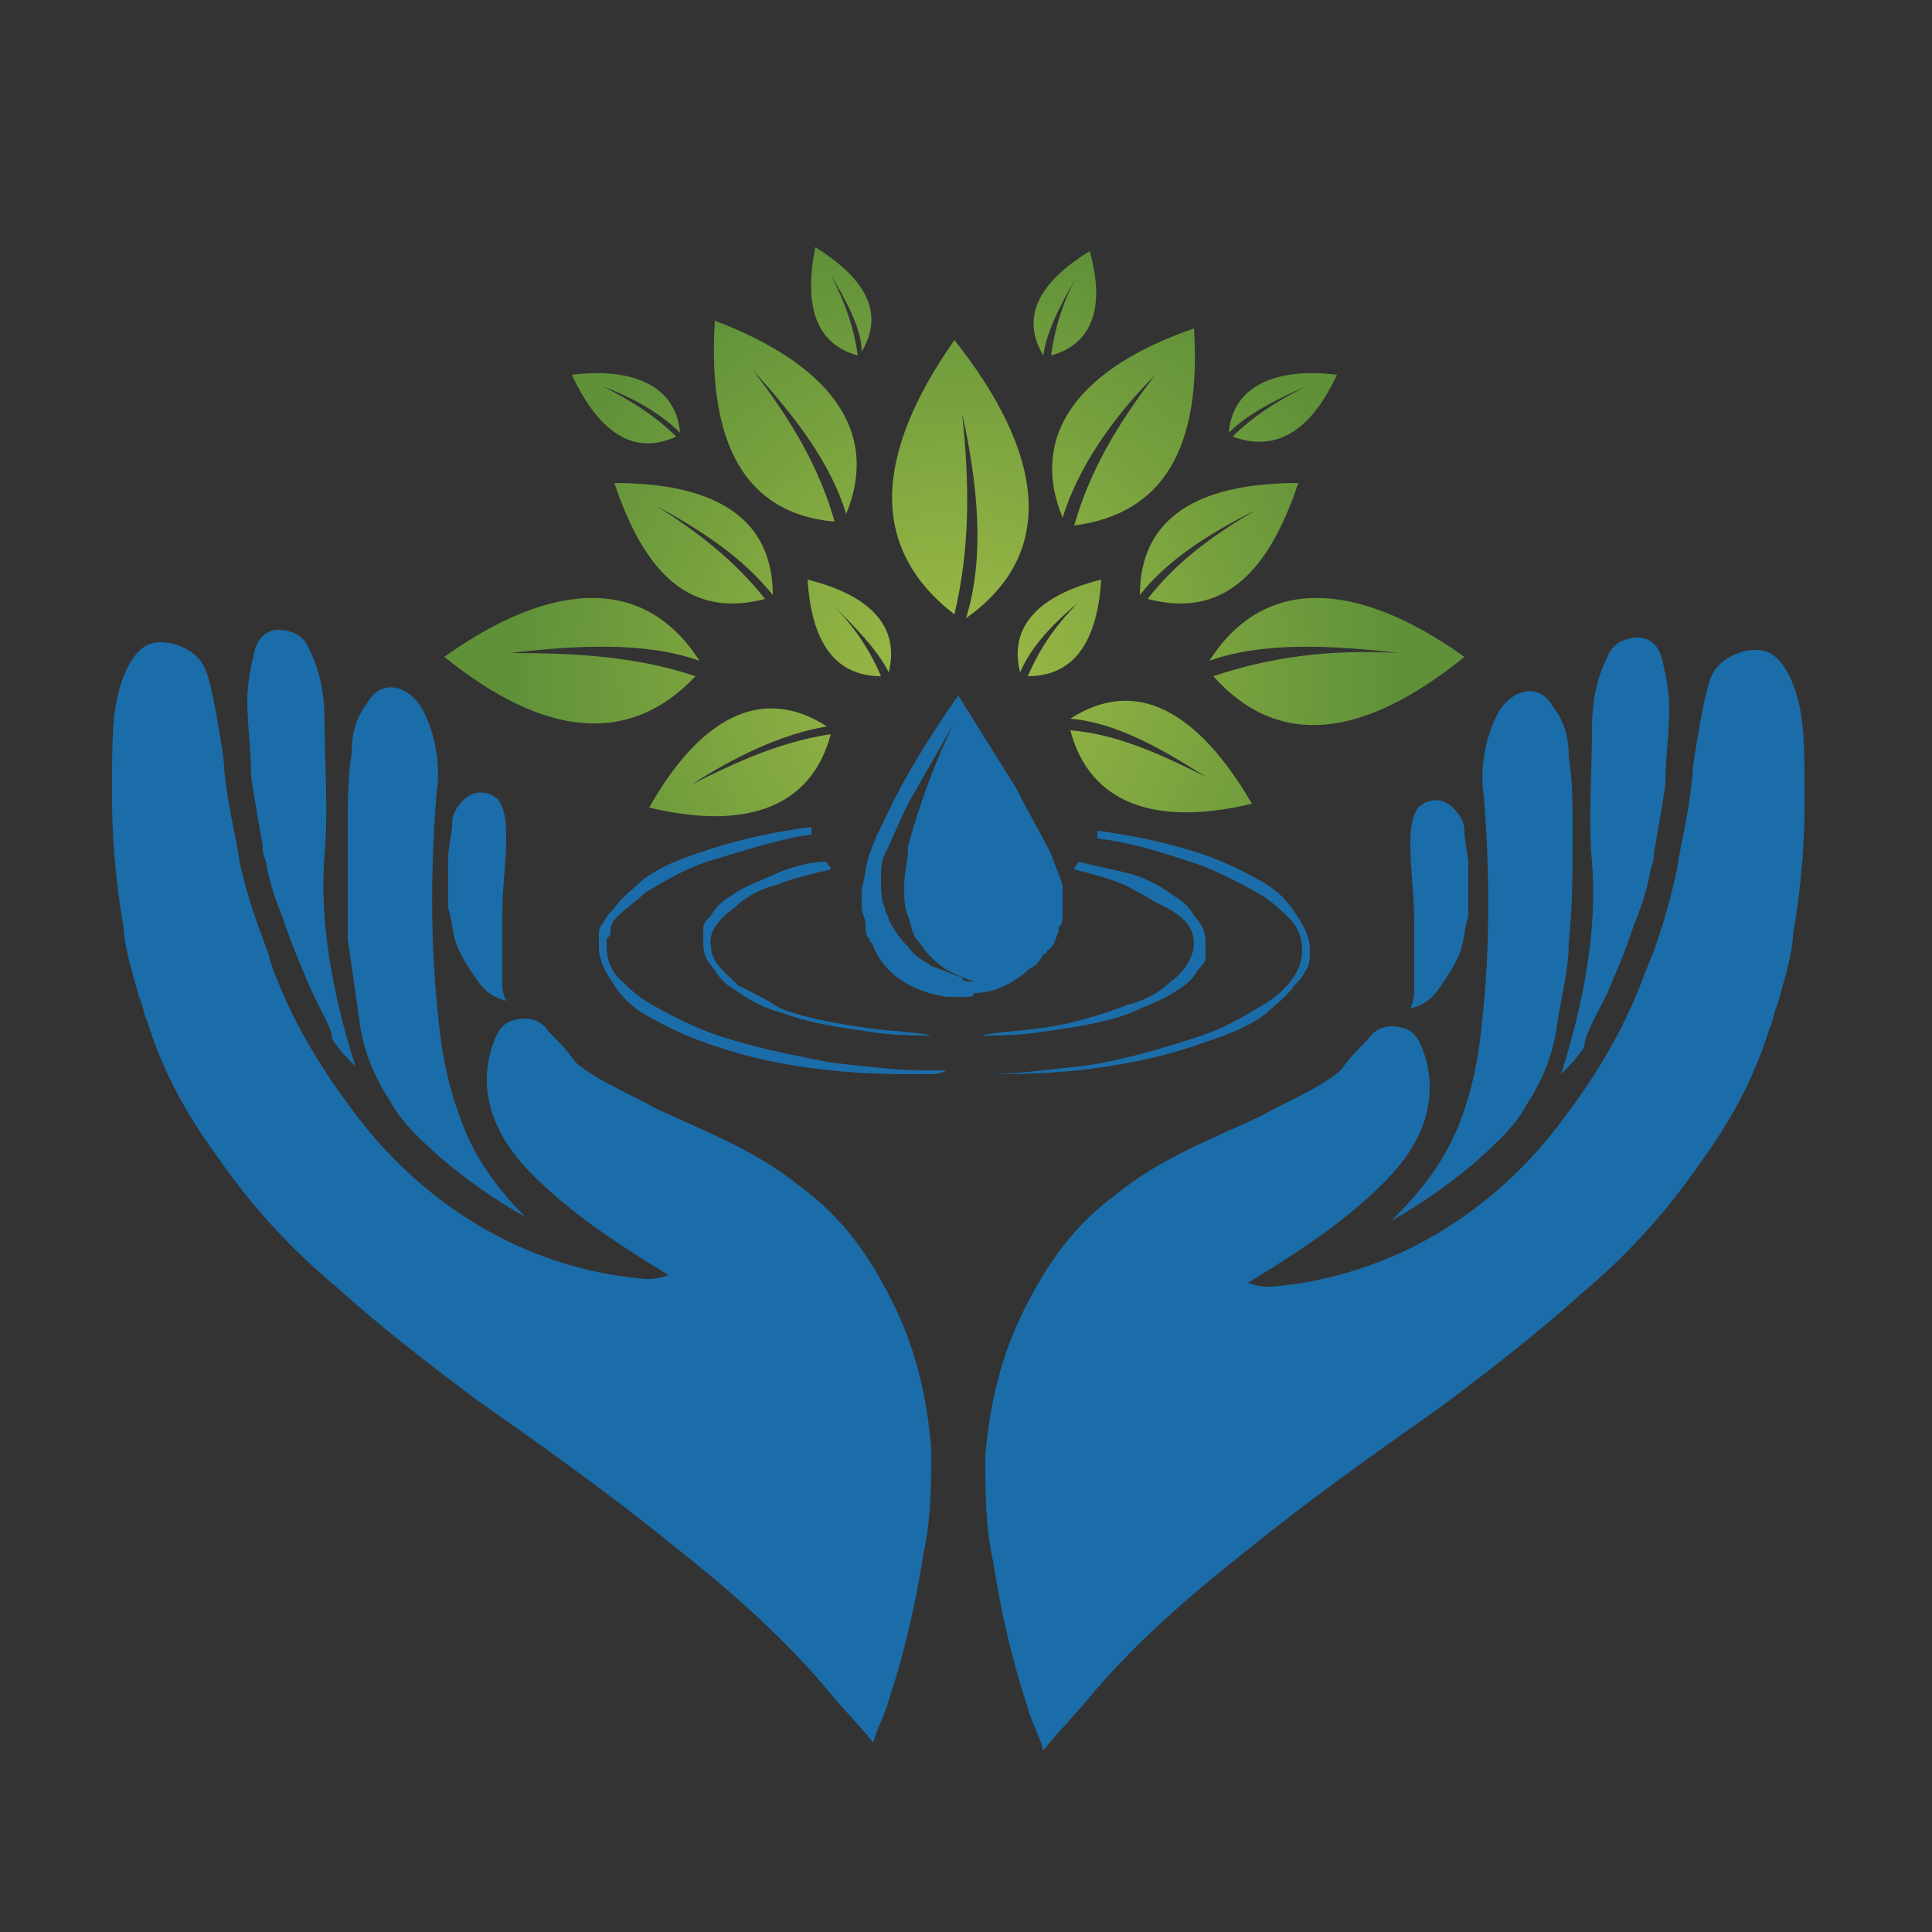
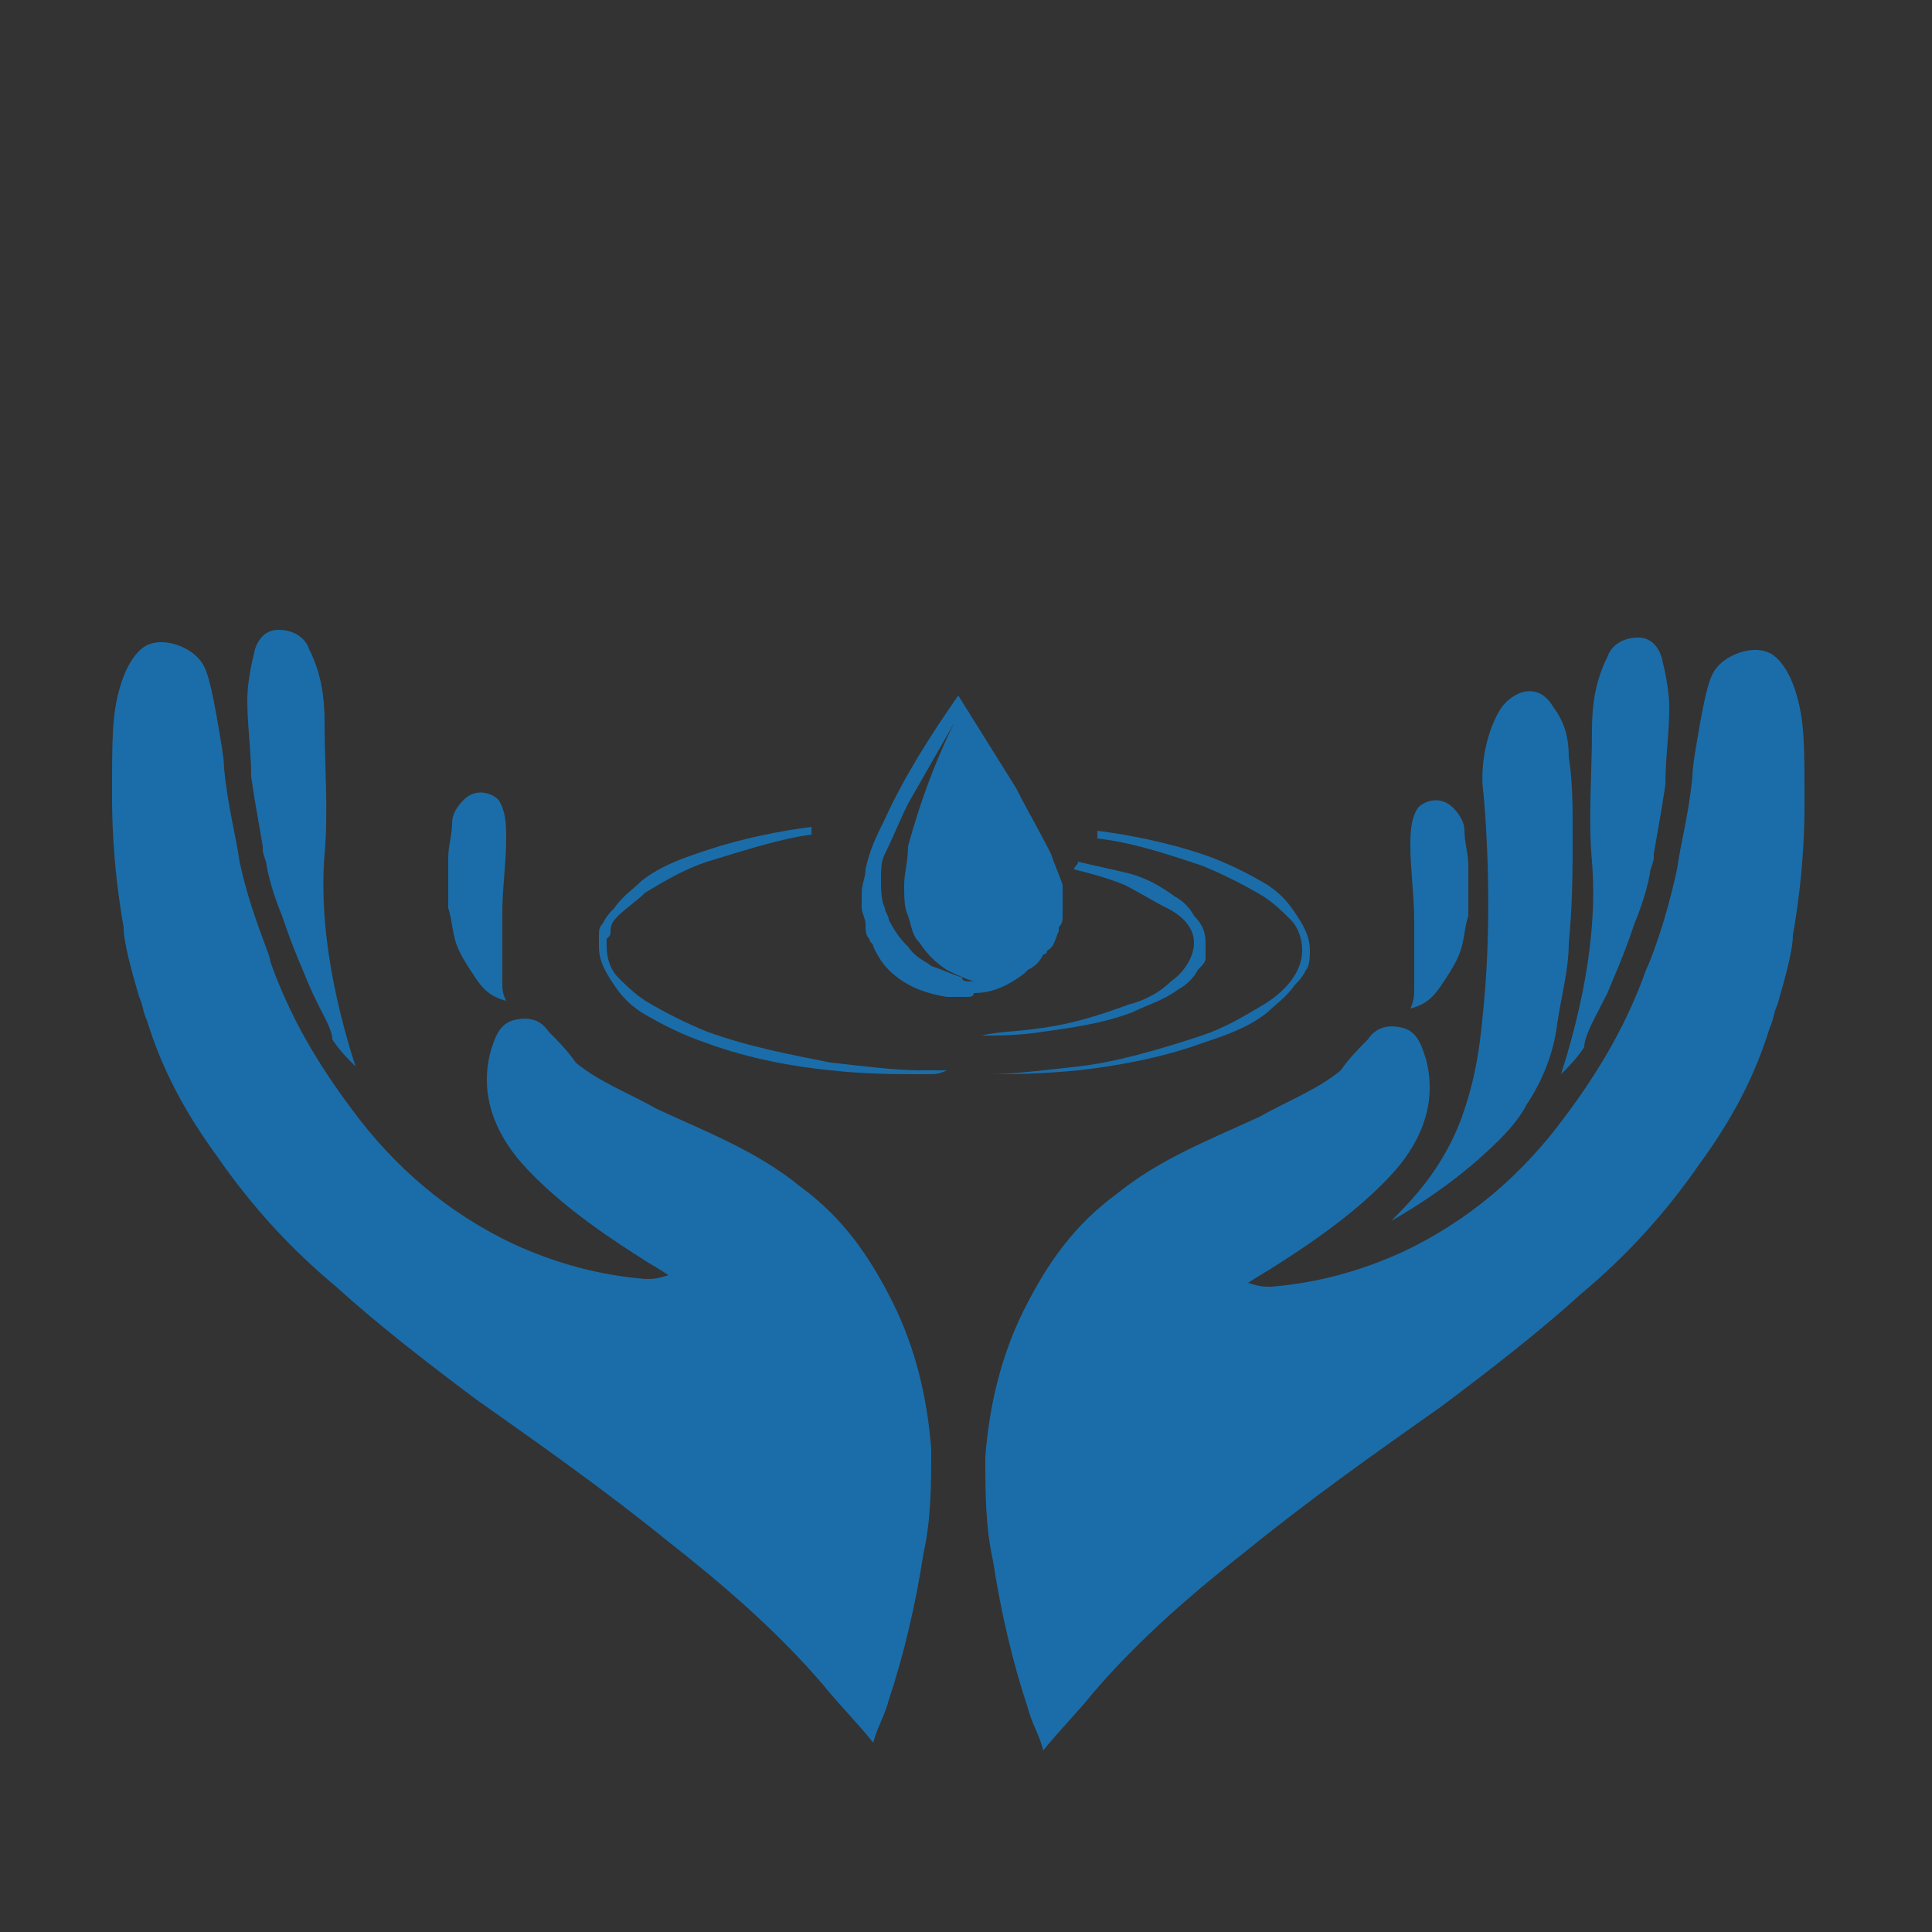
<svg xmlns="http://www.w3.org/2000/svg" version="1.1" id="Capa_1" x="0px" y="0px" viewBox="0 0 50 50" style="enable-background:new 0 0 50 50;" xml:space="preserve">
  <rect x="0" y="0" width="50" height="50" fill="#333333" stroke="none" />
  <style type="text/css">
	.st0{fill-rule:evenodd;clip-rule:evenodd;fill:url(#SVGID_1_);}
	.st1{fill-rule:evenodd;clip-rule:evenodd;fill:#1B6DA9;}
	.st2{fill:#1B6DA9;}
</style>
  <radialGradient id="SVGID_1_" cx="24.692" cy="17.417" r="14.206" gradientUnits="userSpaceOnUse">
    <stop offset="0" style="stop-color:#FFFFFF" />
    <stop offset="0" style="stop-color:#9FBC47" />
    <stop offset="0.377" style="stop-color:#82A840" />
    <stop offset="0.8" style="stop-color:#609139" />
  </radialGradient>
-   <path class="st0" d="M17,13.1c1.1,0.7,2,1.4,2.8,2.4c-1.9,0.5-3.1-0.6-3.9-3c2.6,0,4.1,0.9,4.1,2.9C19.2,14.4,18.1,13.7,17,13.1z   M22.2,9.2c-0.1-0.7-0.3-1.3-0.7-2.1c0.4,0.7,0.8,1.4,0.8,2c0.6-1,0.1-1.9-1.2-2.7C20.8,7.9,21.1,8.9,22.2,9.2z M17.5,11.3  c-0.5-0.5-1.1-0.9-1.9-1.3c0.8,0.3,1.5,0.7,2,1.2c-0.1-1.2-1.2-1.7-2.8-1.5C15.5,11.2,16.4,11.8,17.5,11.3z M18,17.5  c-1.5-0.5-3-0.6-4.8-0.6c1.7-0.2,3.5-0.3,4.9,0.2c-1.4-2.2-3.8-2.1-6.6-0.1C14.1,19.1,16.3,19.3,18,17.5z M31.9,11.3  c1.1,0.4,2-0.1,2.7-1.6c-1.6-0.2-2.7,0.3-2.8,1.5c0.5-0.5,1.3-0.9,2-1.2C33,10.4,32.4,10.8,31.9,11.3z M29.7,15.5  c1.9,0.5,3.1-0.6,3.9-3c-2.6,0-4.1,0.9-4.1,2.9c0.7-0.9,1.8-1.6,3-2.2C31.3,13.9,30.4,14.6,29.7,15.5z M27.5,13.4  c0.4-1.3,1.3-2.6,2.4-3.7c-1,1.3-1.7,2.5-2.1,3.9c2.3-0.3,3.3-2,3.1-5.1C28,9.5,26.6,11.2,27.5,13.4z M27.9,7.1  c-0.4,0.7-0.6,1.4-0.7,2.1c1.1-0.3,1.4-1.3,1-2.7c-1.3,0.8-1.8,1.7-1.2,2.7C27.1,8.5,27.5,7.8,27.9,7.1z M21.6,13.5  c-0.4-1.4-1.1-2.6-2.1-3.9c1.1,1.2,2,2.4,2.4,3.7c0.9-2.2-0.5-3.9-3.4-5C18.3,11.5,19.3,13.3,21.6,13.5z M17.9,20.3  c1.1-0.7,2.3-1.3,3.5-1.5c-1.7-1.1-3.3-0.2-4.6,2.1c2.5,0.6,4.2,0,4.7-1.9C20.2,19.2,19.1,19.7,17.9,20.3z M31.3,17.1  c1.4-0.5,3.2-0.4,4.9-0.2c-1.8-0.1-3.3,0.1-4.8,0.6c1.7,1.9,3.9,1.6,6.5-0.5C35.1,15,32.7,14.9,31.3,17.1z M26.4,17.4  c0.3-0.7,0.9-1.3,1.5-1.8c-0.6,0.6-1,1.2-1.3,1.9c1.2,0,1.8-0.9,1.9-2.5C26.9,15.4,26.1,16.2,26.4,17.4z M27.7,18.6  c1.2,0.1,2.4,0.8,3.5,1.5c-1.2-0.6-2.3-1.1-3.5-1.2c0.5,1.9,2.2,2.5,4.7,1.9C31,18.4,29.4,17.5,27.7,18.6z M20.9,15  c0.1,1.6,0.7,2.5,1.9,2.5c-0.3-0.7-0.7-1.3-1.3-1.9c0.6,0.6,1.2,1.2,1.5,1.8C23.3,16.2,22.5,15.4,20.9,15z M24.7,8.8  c-2.1,3-2.2,5.4,0,7.1c0.4-1.7,0.4-3.3,0.2-5.2c0.4,1.8,0.6,3.7,0.1,5.3C27.4,14.3,27,11.7,24.7,8.8z" />
  <path class="st1" d="M24,27.8c-0.1,0-0.1,0-0.2,0c-0.6,0-1.4,0-2.3-0.1c-1-0.1-2.1-0.3-3.2-0.7c-0.6-0.2-1.2-0.5-1.7-0.8  c-0.3-0.2-0.5-0.4-0.7-0.7c-0.2-0.3-0.4-0.6-0.4-1c0-0.1,0-0.2,0-0.3c0-0.1,0-0.2,0.1-0.3c0.1-0.2,0.2-0.3,0.3-0.4  c0.2-0.3,0.5-0.5,0.7-0.7c0.5-0.4,1.1-0.6,1.7-0.8c0.9-0.3,1.9-0.5,2.7-0.6c0,0.1,0,0.1,0,0.2c-0.8,0.1-1.7,0.4-2.7,0.7  c-0.6,0.2-1.1,0.5-1.6,0.8c-0.2,0.2-0.5,0.4-0.7,0.6c-0.1,0.1-0.2,0.2-0.2,0.4c0,0.1,0,0.1-0.1,0.2c0,0.1,0,0.2,0,0.2  c0,0.3,0.1,0.6,0.3,0.8c0.2,0.2,0.4,0.4,0.7,0.6c0.5,0.3,1.1,0.6,1.6,0.8c1.1,0.4,2.2,0.6,3.2,0.8c0.9,0.1,1.7,0.2,2.3,0.2  c0.6,0,0.9,0,0.9,0s-0.1,0-0.2,0C24.3,27.8,24.2,27.8,24,27.8L24,27.8z" />
  <path class="st1" d="M25.4,27.8c-0.2,0-0.4,0-0.5,0c-0.1,0-0.2,0-0.2,0s0.3,0,0.9,0c0.6,0,1.4-0.1,2.3-0.2c0.9-0.1,2-0.4,3.2-0.8  c0.6-0.2,1.1-0.5,1.6-0.8c0.5-0.3,1-0.8,1-1.4c0-0.3-0.1-0.6-0.3-0.8c-0.2-0.2-0.4-0.4-0.7-0.6c-0.5-0.3-1.1-0.6-1.6-0.8  c-0.9-0.3-1.8-0.6-2.7-0.7c0-0.1,0-0.1,0-0.2c0.8,0.1,1.8,0.3,2.7,0.6c0.6,0.2,1.2,0.5,1.7,0.8c0.3,0.2,0.5,0.4,0.7,0.7  c0.2,0.3,0.4,0.6,0.4,1c0,0.1,0,0.4-0.1,0.5c-0.1,0.2-0.2,0.3-0.3,0.4c-0.2,0.3-0.5,0.5-0.7,0.7c-0.5,0.4-1.1,0.6-1.7,0.8  c-1.1,0.4-2.3,0.6-3.2,0.7c-1,0.1-1.8,0.1-2.3,0.1C25.5,27.8,25.4,27.8,25.4,27.8z" />
-   <path class="st1" d="M24.1,26.8c-0.4,0-1,0-1.6-0.1c-0.7-0.1-1.5-0.2-2.3-0.5c-0.4-0.1-0.8-0.3-1.2-0.6c-0.2-0.1-0.4-0.3-0.5-0.5  c-0.2-0.2-0.3-0.4-0.3-0.7l0,0l0-0.1l0-0.1c0-0.1,0-0.1,0-0.2c0-0.1,0.1-0.2,0.2-0.3c0.1-0.2,0.3-0.4,0.5-0.5  c0.4-0.3,0.8-0.4,1.2-0.6c0.5-0.2,0.9-0.3,1.3-0.3c0,0.1,0.1,0.1,0.1,0.2c-0.4,0.1-0.9,0.2-1.4,0.4c-0.4,0.1-0.8,0.3-1.1,0.6  c-0.3,0.2-0.7,0.6-0.6,1c0,0.4,0.4,0.7,0.7,1c0.4,0.2,0.8,0.4,1.1,0.6c0.8,0.3,1.6,0.4,2.2,0.5C23.1,26.7,23.7,26.7,24.1,26.8  c0.4,0,0.6,0,0.6,0S24.5,26.8,24.1,26.8L24.1,26.8z" />
  <path class="st1" d="M25.4,26.8c-0.4,0-0.6,0-0.6,0S25.1,26.8,25.4,26.8c0.4-0.1,0.9-0.1,1.6-0.2c0.7-0.1,1.4-0.3,2.2-0.6  c0.4-0.1,0.8-0.3,1.1-0.6c0.3-0.2,0.6-0.6,0.6-1c0-0.4-0.3-0.7-0.7-0.9c-0.4-0.2-0.7-0.4-1.1-0.6c-0.5-0.2-0.9-0.3-1.3-0.4  c0-0.1,0.1-0.1,0.1-0.2c0.4,0.1,0.9,0.2,1.3,0.3c0.4,0.1,0.8,0.3,1.2,0.6c0.2,0.1,0.4,0.3,0.5,0.5c0.2,0.2,0.3,0.4,0.3,0.7l0,0  l0,0.1l0,0.1c0,0.1,0,0.1,0,0.2c0,0.1-0.1,0.2-0.2,0.3c-0.1,0.2-0.3,0.4-0.5,0.5c-0.4,0.3-0.8,0.4-1.2,0.6c-0.8,0.3-1.6,0.4-2.3,0.5  C26.4,26.8,25.8,26.8,25.4,26.8z" />
  <path class="st2" d="M2.9,20.6c0-1.5,0-2.1,0.2-2.8c0.2-0.7,0.5-1,0.7-1.1c0.4-0.2,1,0,1.3,0.3c0.2,0.2,0.3,0.4,0.5,1.5  c0.1,0.6,0.2,1.1,0.2,1.4c0.1,1,0.3,1.7,0.4,2.4C6.5,23.7,7,24.7,7,24.9c0.5,1.4,1.2,2.6,2.1,3.8c1.1,1.5,2.5,2.7,4.2,3.5  c1.1,0.5,2.2,0.8,3.4,0.9c0.2,0,0.3,0,0.6-0.1c-0.3-0.2-0.5-0.3-0.8-0.5c-1.1-0.7-2.2-1.5-3-2.4c-0.7-0.8-1.1-1.8-0.8-2.9  c0.1-0.3,0.2-0.7,0.6-0.8c0.4-0.1,0.7,0,0.9,0.3c0.2,0.2,0.5,0.5,0.7,0.8c0.6,0.5,1.4,0.8,2.1,1.2c1.3,0.6,2.6,1.1,3.7,2  c1.1,0.8,1.8,1.8,2.4,3c0.6,1.2,0.9,2.5,1,3.8c0,0.9,0,1.8-0.2,2.7c-0.2,1.3-0.5,2.6-0.9,3.8c-0.1,0.4-0.3,0.7-0.4,1.1  c-0.4-0.5-0.9-1-1.3-1.5c-1.2-1.4-2.6-2.6-4-3.7c-1.6-1.3-3.3-2.5-5-3.7c-1.2-0.9-2.5-1.9-3.6-2.9c-1.2-1-2.2-2.1-3.1-3.4  c-0.8-1.1-1.4-2.2-1.8-3.5c-0.1-0.2-0.1-0.4-0.2-0.6c-0.2-0.7-0.4-1.4-0.4-1.8C2.9,22.3,2.9,21,2.9,20.6z" />
-   <path class="st2" d="M13.6,31.5c-1.4-0.8-2.3-1.6-2.8-2.1c-0.4-0.4-0.6-0.7-0.7-0.9c-0.4-0.6-0.7-1.3-0.8-2.1  C9.2,25.7,9.1,25,9,24.3C9,23.3,9,22.3,9,21.4c0-0.6,0-1.3,0.1-1.9c0-0.5,0.1-0.9,0.4-1.3c0.4-0.7,1.1-0.4,1.4,0.1  c0.4,0.7,0.5,1.6,0.4,2.2c-0.2,2.4-0.1,4.4,0,5.4c0.1,1.1,0.2,1.9,0.6,3C12.3,30.1,13.1,31,13.6,31.5z" />
  <path class="st2" d="M8,25.5c-0.2-0.5-0.4-0.9-0.7-1.8c0,0-0.3-0.7-0.4-1.3c0-0.1-0.1-0.3-0.1-0.4c0,0,0-0.1,0-0.1  c-0.1-0.6-0.2-1.1-0.3-1.8c0-0.7-0.1-1.3-0.1-2c0-0.4,0.1-0.9,0.2-1.3c0.1-0.3,0.3-0.5,0.6-0.5c0.4,0,0.7,0.2,0.8,0.5  c0.3,0.6,0.4,1.2,0.4,1.9c0,1.1,0.1,2.3,0,3.4c-0.1,1.2,0,3,0.8,5.5c-0.2-0.2-0.4-0.4-0.6-0.7C8.6,26.6,8.3,26.2,8,25.5z" />
  <path class="st2" d="M13.1,25.9c-0.4-0.1-0.6-0.3-0.8-0.6c-0.2-0.3-0.4-0.6-0.5-0.9c-0.1-0.3-0.1-0.6-0.2-0.9c0-0.4,0-0.9,0-1.3  c0-0.3,0.1-0.6,0.1-0.9c0-0.2,0.1-0.4,0.3-0.6c0.3-0.3,0.7-0.2,0.9,0c0.2,0.3,0.2,0.7,0.2,1c0,0.6-0.1,1.3-0.1,1.9  c0,0.6,0,1.2,0,1.8C13,25.6,13,25.7,13.1,25.9z" />
  <path class="st2" d="M25,25.8c-0.1,0-0.2,0-0.3,0c-0.1,0-0.1,0-0.2,0c-0.6-0.1-1.1-0.3-1.5-0.7c-0.2-0.2-0.3-0.4-0.4-0.6  c0-0.1-0.1-0.1-0.1-0.2c-0.1-0.1-0.1-0.2-0.1-0.4c0-0.1-0.1-0.3-0.1-0.4c0-0.1,0-0.1,0-0.2c0-0.1,0-0.2,0-0.2c0,0,0,0,0,0  c0-0.2,0.1-0.4,0.1-0.6c0.1-0.5,0.3-0.9,0.5-1.3c0.5-1.1,1.2-2.2,1.9-3.2c0,0,0,0,0,0c0,0,0,0,0,0c0.5,0.8,1,1.6,1.5,2.4  c0.3,0.6,0.6,1.1,0.9,1.7c0.1,0.3,0.2,0.5,0.3,0.8c0,0.1,0,0.2,0,0.2c0,0.1,0,0.2,0,0.2c0,0,0,0,0,0.1c0,0.1,0,0.2,0,0.3  c0,0.1,0,0.2-0.1,0.3c0,0,0,0.1,0,0.1c-0.1,0.2-0.1,0.4-0.3,0.5c0,0,0,0.1-0.1,0.1c-0.1,0.2-0.2,0.3-0.4,0.4c0,0-0.1,0.1-0.1,0.1  c-0.4,0.3-0.8,0.5-1.3,0.5C25.2,25.8,25.1,25.8,25,25.8z M25.2,25.4C25.2,25.4,25.2,25.4,25.2,25.4C25.2,25.4,25.2,25.4,25.2,25.4  c-0.3-0.1-0.5-0.2-0.7-0.3c-0.3-0.2-0.5-0.4-0.7-0.7c-0.2-0.2-0.2-0.4-0.3-0.7c-0.1-0.2-0.1-0.5-0.1-0.8c0-0.3,0.1-0.6,0.1-1  c0.3-1.1,0.7-2.2,1.2-3.2c0,0,0,0,0,0c0,0,0,0,0,0c-0.4,0.7-0.8,1.4-1.2,2.1c-0.2,0.4-0.4,0.9-0.6,1.3c-0.1,0.2-0.1,0.4-0.1,0.7  c0,0.2,0,0.5,0.1,0.7c0,0.1,0.1,0.2,0.1,0.3c0.2,0.4,0.4,0.6,0.5,0.7c0.2,0.3,0.5,0.4,0.6,0.5c0.3,0.1,0.5,0.2,0.8,0.3  C24.9,25.4,25,25.4,25.2,25.4z" />
  <path class="st2" d="M46.7,20.8c0-1.5,0-2.1-0.2-2.8c-0.2-0.7-0.5-1-0.7-1.1c-0.4-0.2-1,0-1.3,0.3c-0.2,0.2-0.3,0.4-0.5,1.5  c-0.1,0.6-0.2,1.1-0.2,1.4c-0.1,1-0.3,1.7-0.4,2.4c-0.3,1.4-0.7,2.4-0.8,2.6c-0.5,1.4-1.2,2.6-2.1,3.8c-1.1,1.5-2.5,2.7-4.2,3.5  c-1.1,0.5-2.2,0.8-3.4,0.9c-0.2,0-0.3,0-0.6-0.1c0.3-0.2,0.5-0.3,0.8-0.5c1.1-0.7,2.2-1.5,3-2.4c0.7-0.8,1.1-1.8,0.8-2.9  c-0.1-0.3-0.2-0.7-0.6-0.8c-0.4-0.1-0.7,0-0.9,0.3c-0.2,0.2-0.5,0.5-0.7,0.8c-0.6,0.5-1.4,0.8-2.1,1.2c-1.3,0.6-2.6,1.1-3.7,2  c-1.1,0.8-1.8,1.8-2.4,3c-0.6,1.2-0.9,2.5-1,3.8c0,0.9,0,1.8,0.2,2.7c0.2,1.3,0.5,2.6,0.9,3.8c0.1,0.4,0.3,0.7,0.4,1.1  c0.4-0.5,0.9-1,1.3-1.5c1.2-1.4,2.6-2.6,4-3.7c1.6-1.3,3.3-2.5,5-3.7c1.2-0.9,2.5-1.9,3.6-2.9c1.2-1,2.2-2.1,3.1-3.4  c0.8-1.1,1.4-2.2,1.8-3.5c0.1-0.2,0.1-0.4,0.2-0.6c0.2-0.7,0.4-1.4,0.4-1.8C46.7,22.5,46.7,21.2,46.7,20.8z" />
  <path class="st2" d="M36,31.6c1.4-0.8,2.3-1.6,2.8-2.1c0.4-0.4,0.6-0.7,0.7-0.9c0.4-0.6,0.7-1.3,0.8-2.1c0.1-0.7,0.3-1.4,0.3-2.1  c0.1-1,0.1-1.9,0.1-2.9c0-0.6,0-1.3-0.1-1.9c0-0.5-0.1-0.9-0.4-1.3c-0.4-0.7-1.1-0.4-1.4,0.1c-0.4,0.7-0.5,1.6-0.4,2.2  c0.2,2.4,0.1,4.4,0,5.4c-0.1,1.1-0.2,1.9-0.6,3C37.3,30.3,36.5,31.1,36,31.6z" />
  <path class="st2" d="M41.6,25.7c0.2-0.5,0.4-0.9,0.7-1.8c0,0,0.3-0.7,0.4-1.3c0-0.1,0.1-0.3,0.1-0.4c0,0,0-0.1,0-0.1  c0.1-0.6,0.2-1.1,0.3-1.8c0-0.7,0.1-1.3,0.1-2c0-0.4-0.1-0.9-0.2-1.3c-0.1-0.3-0.3-0.5-0.6-0.5c-0.4,0-0.7,0.2-0.8,0.5  c-0.3,0.6-0.4,1.2-0.4,1.9c0,1.1-0.1,2.3,0,3.4c0.1,1.2,0,3-0.8,5.5c0.2-0.2,0.4-0.4,0.6-0.7C41,26.8,41.3,26.3,41.6,25.7z" />
  <path class="st2" d="M36.5,26.1c0.4-0.1,0.6-0.3,0.8-0.6c0.2-0.3,0.4-0.6,0.5-0.9c0.1-0.3,0.1-0.6,0.2-0.9c0-0.4,0-0.9,0-1.3  c0-0.3-0.1-0.6-0.1-0.9c0-0.2-0.1-0.4-0.3-0.6c-0.3-0.3-0.7-0.2-0.9,0c-0.2,0.3-0.2,0.7-0.2,1c0,0.6,0.1,1.3,0.1,1.9  c0,0.6,0,1.2,0,1.8C36.6,25.7,36.6,25.9,36.5,26.1z" />
</svg>